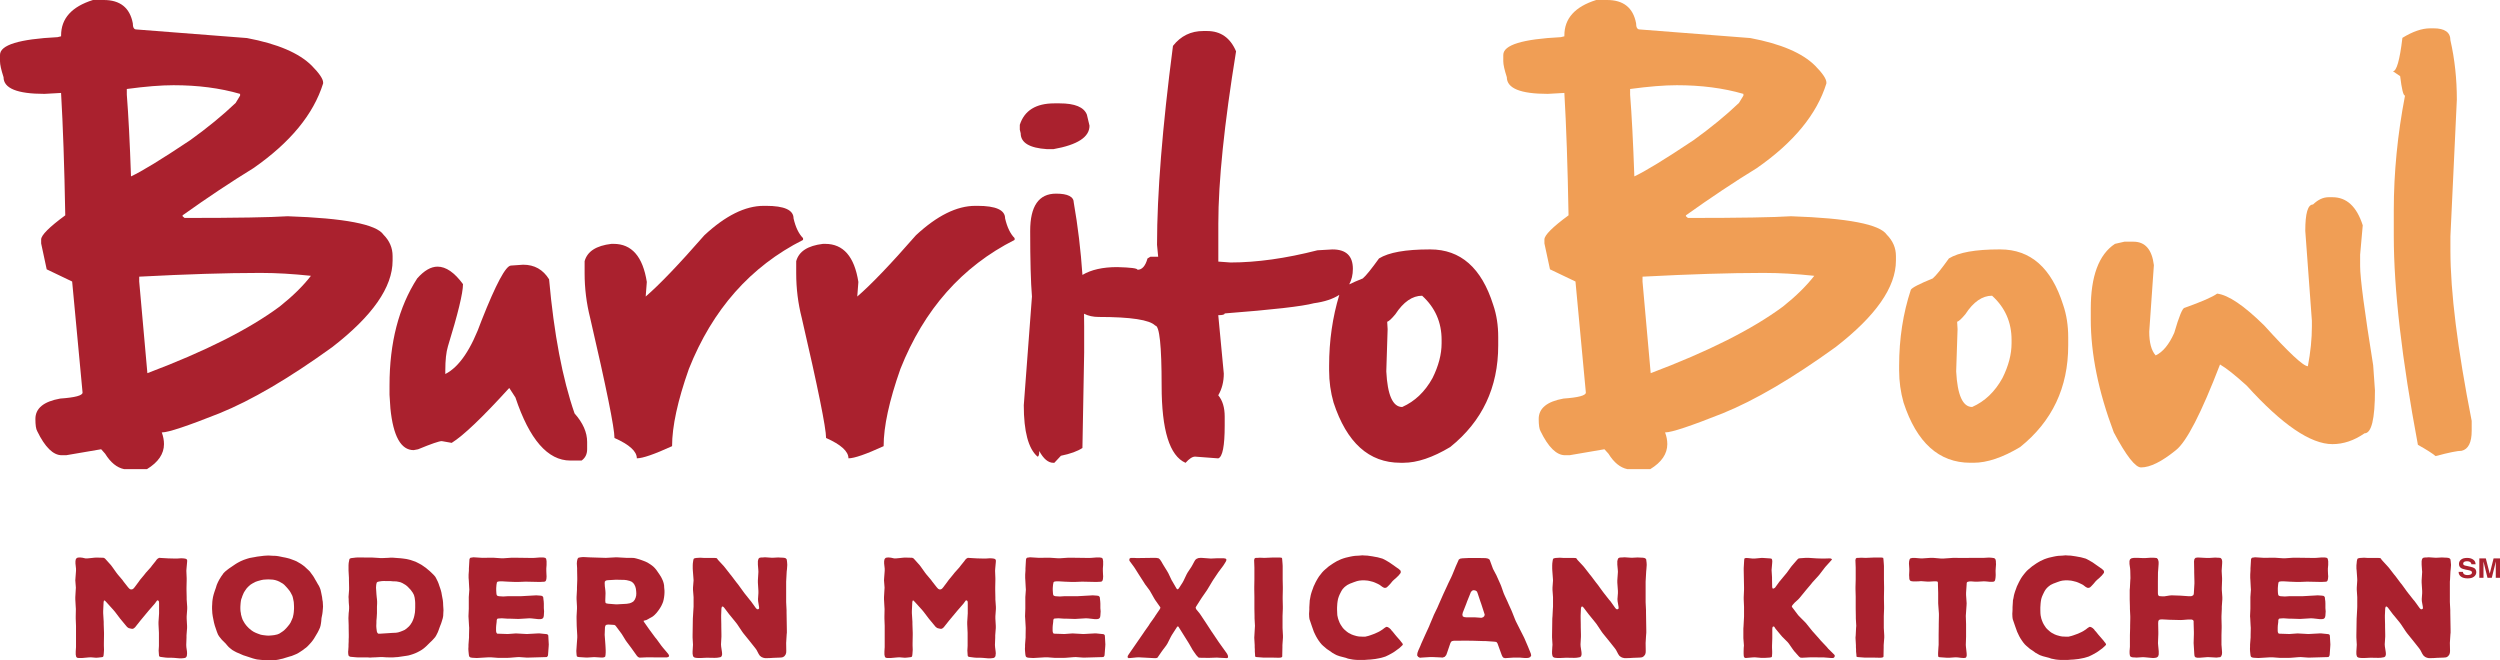
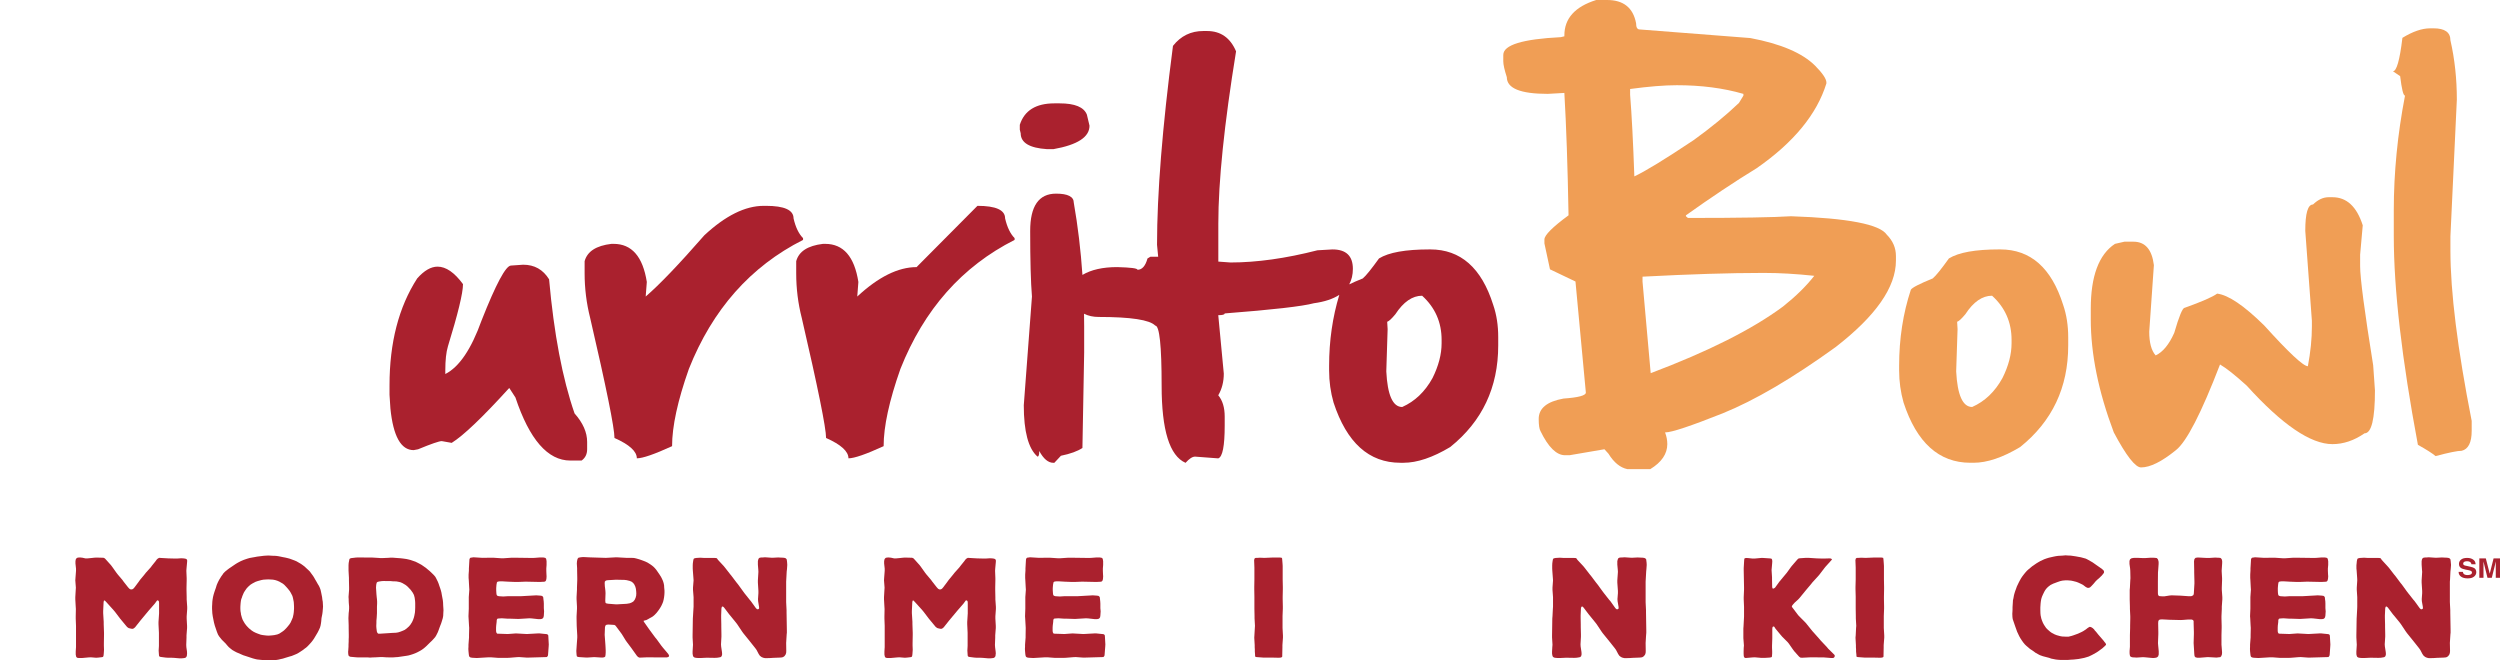
<svg xmlns="http://www.w3.org/2000/svg" version="1.1" id="Layer_1" width="213.93" height="56.498" viewBox="0 0 213.93 56.498" overflow="visible" enable-background="new 0 0 213.93 56.498" xml:space="preserve">
-   <path fill="#AA212E" d="M8.879,0c1.403,0,2.231,0.664,2.485,1.988c0,0.357,0.098,0.532,0.301,0.532l9.468,0.736  c2.614,0.494,4.466,1.282,5.551,2.37c0.643,0.654,0.967,1.132,0.967,1.438v0.073c-0.823,2.642-2.811,5.057-5.968,7.254  c-1.892,1.162-3.912,2.505-6.06,4.034v0.08l0.169,0.146h0.116c4.344,0,7.245-0.052,8.709-0.146c4.876,0.162,7.607,0.69,8.202,1.583  c0.516,0.521,0.776,1.127,0.776,1.819v0.396c0,2.274-1.724,4.742-5.17,7.405c-3.699,2.67-6.918,4.555-9.659,5.664  C16.026,36.461,14.4,37,13.881,37h-0.038c0.126,0.343,0.19,0.676,0.19,1.003c0,0.834-0.488,1.551-1.459,2.143h-1.949  c-0.622-0.127-1.162-0.568-1.63-1.324l-0.338-0.379l-2.995,0.512H5.283c-0.731,0-1.434-0.688-2.102-2.066  c-0.102-0.174-0.152-0.522-0.152-1.039c0-0.91,0.707-1.49,2.121-1.744c1.276-0.09,1.915-0.261,1.915-0.513L6.174,24.09l-2.178-1.043  l-0.474-2.214v-0.346c0-0.356,0.688-1.053,2.063-2.061c-0.074-4.19-0.197-7.684-0.359-10.473l-1.421,0.08  c-2.333,0-3.501-0.473-3.501-1.429C0.101,5.978,0,5.526,0,5.246V4.699C0,3.848,1.641,3.345,4.925,3.18l0.303-0.074V3.033  c0-1.457,0.911-2.462,2.726-3.033H8.879z M10.852,8.107c0.137,1.741,0.259,4.069,0.358,6.987c0.91-0.419,2.603-1.452,5.074-3.104  c1.479-1.064,2.771-2.122,3.883-3.183l0.378-0.625V8.034c-1.729-0.502-3.627-0.742-5.699-0.742c-1.063,0-2.396,0.107-3.995,0.323  L10.852,8.107L10.852,8.107z M11.912,24.09l0.7,7.843c4.913-1.852,8.687-3.748,11.325-5.705c1.111-0.883,2.002-1.758,2.67-2.626  c-1.576-0.167-2.976-0.246-4.186-0.246h-0.359c-2.64,0-6.022,0.104-10.15,0.319V24.09z" />
  <path fill="#AA212E" d="M44.769,22.652c0.963,0,1.7,0.413,2.218,1.248c0.415,4.657,1.142,8.485,2.178,11.475  c0.72,0.812,1.078,1.622,1.078,2.442v0.627c0,0.414-0.156,0.738-0.474,0.966h-0.966c-1.93,0-3.497-1.802-4.697-5.399l-0.529-0.813  c-2.284,2.516-3.924,4.078-4.923,4.699l-0.853-0.151c-0.215,0-0.89,0.231-2.025,0.7l-0.377,0.072c-1.087,0-1.75-1.183-1.99-3.563  l-0.077-1.174V32.97c0-3.648,0.789-6.698,2.368-9.145c0.594-0.671,1.173-1.008,1.743-1.008c0.719,0,1.447,0.501,2.177,1.498  c0,0.76-0.431,2.531-1.29,5.323c-0.149,0.492-0.224,1.18-0.224,2.062v0.306c1.185-0.596,2.219-2.117,3.104-4.585  c1.236-3.13,2.076-4.696,2.518-4.696L44.769,22.652z" />
  <path fill="#AA212E" d="M65.539,17.614c1.577,0,2.367,0.354,2.367,1.075c0.175,0.762,0.447,1.321,0.813,1.688v0.152  c-4.494,2.272-7.75,5.949-9.771,11.041c-0.959,2.714-1.437,4.916-1.437,6.609c-1.506,0.688-2.509,1.04-3.016,1.04  c0-0.597-0.636-1.174-1.913-1.741c0-0.857-0.691-4.285-2.083-10.282c-0.313-1.239-0.472-2.508-0.472-3.811V22.35  c0.228-0.835,0.991-1.328,2.293-1.482h0.188c1.551,0,2.5,1.085,2.842,3.26l-0.097,1.247c1.174-1.009,2.848-2.756,5.02-5.242  c1.805-1.677,3.496-2.518,5.075-2.518L65.539,17.614L65.539,17.614z" />
-   <path fill="#AA212E" d="M83.641,17.614c1.578,0,2.368,0.354,2.368,1.075c0.177,0.762,0.449,1.321,0.813,1.688v0.152  c-4.494,2.272-7.751,5.949-9.772,11.041c-0.957,2.714-1.436,4.916-1.436,6.609c-1.504,0.688-2.506,1.04-3.01,1.04  c0-0.597-0.641-1.174-1.915-1.741c0-0.857-0.694-4.285-2.083-10.282c-0.316-1.239-0.473-2.508-0.473-3.811V22.35  c0.226-0.835,0.99-1.328,2.292-1.482h0.188c1.552,0,2.5,1.085,2.84,3.26l-0.095,1.247c1.173-1.009,2.849-2.756,5.019-5.242  c1.806-1.677,3.497-2.518,5.074-2.518L83.641,17.614L83.641,17.614z" />
+   <path fill="#AA212E" d="M83.641,17.614c1.578,0,2.368,0.354,2.368,1.075c0.177,0.762,0.449,1.321,0.813,1.688v0.152  c-4.494,2.272-7.751,5.949-9.772,11.041c-0.957,2.714-1.436,4.916-1.436,6.609c-1.504,0.688-2.506,1.04-3.01,1.04  c0-0.597-0.641-1.174-1.915-1.741c0-0.857-0.694-4.285-2.083-10.282c-0.316-1.239-0.473-2.508-0.473-3.811V22.35  c0.226-0.835,0.99-1.328,2.292-1.482h0.188c1.552,0,2.5,1.085,2.84,3.26l-0.095,1.247c1.806-1.677,3.497-2.518,5.074-2.518L83.641,17.614L83.641,17.614z" />
  <path fill="#AA212E" d="M89.597,12.763h0.548c2.057-0.366,3.087-1.031,3.087-2.005L93.007,9.81c-0.255-0.645-1.03-0.965-2.331-0.965  h-0.454c-1.577,0-2.563,0.613-2.956,1.836v0.415l0.076,0.309C87.343,12.211,88.093,12.667,89.597,12.763" />
  <path fill="#AA212E" d="M127.774,26.081c-0.997-3.16-2.789-4.738-5.377-4.738h-0.077c-2.047,0-3.485,0.257-4.316,0.773  c-0.646,0.897-1.105,1.471-1.386,1.71c-0.479,0.195-0.863,0.358-1.163,0.508c0.207-0.381,0.313-0.82,0.313-1.327  c0-1.112-0.583-1.664-1.743-1.664l-1.288,0.074c-2.714,0.696-5.195,1.044-7.441,1.044l-1.042-0.076v-3.258  c0-3.598,0.506-8.506,1.518-14.733c-0.494-1.163-1.32-1.74-2.483-1.74h-0.322c-1.059,0-1.925,0.421-2.594,1.271  c-0.907,6.953-1.364,12.631-1.364,17.023l0.098,1.023H98.44l-0.246,0.146c-0.178,0.645-0.463,0.968-0.854,0.968  c0-0.127-0.583-0.198-1.741-0.229c-1.248,0-2.232,0.229-2.972,0.669c-0.145-2.117-0.39-4.177-0.741-6.177  c0-0.516-0.505-0.778-1.516-0.778c-1.477,0-2.215,1.062-2.215,3.187c0,2.521,0.05,4.398,0.151,5.618l-0.699,9.301  c0,2.248,0.389,3.712,1.173,4.396c0.103,0,0.151-0.157,0.151-0.479c0.364,0.675,0.77,1.011,1.213,1.011h0.076l0.565-0.604  c0.812-0.165,1.422-0.39,1.84-0.665l0.149-8.184v-2.21c0-0.375-0.004-0.732-0.012-1.095c0.363,0.184,0.778,0.276,1.243,0.276  c2.767,0,4.381,0.249,4.85,0.74c0.365,0,0.548,1.718,0.548,5.149c0,3.801,0.683,5.997,2.046,6.594  c0.316-0.354,0.587-0.531,0.814-0.531l1.986,0.15c0.368-0.127,0.551-1.063,0.551-2.802v-0.776c0-0.771-0.183-1.377-0.551-1.82  c0.315-0.543,0.474-1.16,0.474-1.854l-0.474-5.001c0.368,0,0.551-0.051,0.551-0.15c4.1-0.316,6.646-0.608,7.631-0.872  c0.914-0.124,1.636-0.368,2.176-0.717c-0.575,1.896-0.872,3.917-0.872,6.074V31.7c0,0.949,0.127,1.863,0.38,2.746  c1.126,3.436,3.029,5.154,5.719,5.154h0.267c1.161,0,2.493-0.445,3.996-1.345c2.741-2.202,4.108-5.096,4.108-8.692v-0.699  C128.208,27.851,128.065,26.923,127.774,26.081 M123.361,29.372c0,0.947-0.26,1.938-0.777,2.979  c-0.644,1.17-1.509,1.994-2.594,2.477c-0.806,0-1.262-1.016-1.362-3.049l0.114-3.616l-0.037-0.627  c0.148-0.046,0.381-0.263,0.697-0.643c0.694-1.063,1.461-1.587,2.292-1.587c1.111,1.008,1.667,2.268,1.667,3.785V29.372z" />
  <path fill="#F09E55" d="M137.524,0c1.4,0,2.227,0.664,2.479,1.988c0,0.357,0.105,0.532,0.306,0.532l9.47,0.736  c2.614,0.494,4.461,1.282,5.548,2.37c0.646,0.654,0.962,1.132,0.962,1.438v0.073c-0.817,2.642-2.806,5.057-5.963,7.254  c-1.899,1.162-3.913,2.505-6.059,4.034v0.08l0.17,0.146h0.115c4.338,0,7.246-0.052,8.707-0.146c4.878,0.162,7.607,0.69,8.201,1.583  c0.516,0.521,0.779,1.127,0.779,1.819v0.396c0,2.274-1.727,4.742-5.171,7.405c-3.699,2.67-6.916,4.555-9.659,5.664  C144.67,36.461,143.042,37,142.522,37h-0.039c0.13,0.343,0.192,0.676,0.192,1.003c0,0.834-0.487,1.551-1.458,2.143h-1.954  c-0.617-0.127-1.16-0.568-1.624-1.324l-0.344-0.379l-2.989,0.512h-0.382c-0.729,0-1.433-0.688-2.101-2.066  c-0.102-0.174-0.153-0.522-0.153-1.039c0-0.91,0.707-1.49,2.122-1.744c1.276-0.09,1.913-0.261,1.913-0.513l-0.888-9.504  l-2.181-1.043l-0.476-2.214v-0.346c0-0.356,0.689-1.053,2.064-2.061c-0.075-4.19-0.195-7.684-0.358-10.473l-1.421,0.08  c-2.337,0-3.503-0.473-3.503-1.429c-0.203-0.628-0.303-1.079-0.303-1.359V4.699c0-0.851,1.64-1.354,4.923-1.519l0.304-0.074V3.033  c0-1.457,0.909-2.462,2.724-3.033H137.524z M139.492,8.107c0.14,1.741,0.259,4.069,0.362,6.987c0.904-0.419,2.602-1.452,5.075-3.104  c1.473-1.064,2.769-2.122,3.877-3.183l0.381-0.625V8.034c-1.727-0.502-3.627-0.742-5.698-0.742c-1.061,0-2.394,0.107-3.997,0.323  V8.107z M140.553,24.09l0.7,7.843c4.912-1.852,8.686-3.748,11.326-5.705c1.109-0.883,1.997-1.758,2.672-2.626  c-1.577-0.167-2.978-0.246-4.19-0.246h-0.356c-2.642,0-6.022,0.104-10.15,0.319L140.553,24.09L140.553,24.09z" />
  <path fill="#F09E55" d="M171.169,21.343c2.589,0,4.378,1.578,5.376,4.738c0.29,0.842,0.436,1.77,0.436,2.783v0.699  c0,3.598-1.369,6.49-4.112,8.692c-1.496,0.897-2.827,1.345-3.99,1.345h-0.268c-2.688,0-4.596-1.72-5.72-5.154  c-0.249-0.883-0.378-1.797-0.378-2.746v-0.398c0-2.322,0.336-4.491,1.003-6.509c0.102-0.177,0.728-0.5,1.874-0.967  c0.281-0.239,0.739-0.813,1.382-1.71c0.835-0.517,2.271-0.773,4.319-0.773H171.169z M167.513,28.161l-0.119,3.617  c0.104,2.031,0.562,3.048,1.367,3.048c1.09-0.481,1.951-1.308,2.595-2.478c0.518-1.039,0.778-2.029,0.778-2.978V29.09  c0-1.518-0.557-2.777-1.668-3.785c-0.835,0-1.598,0.523-2.289,1.587c-0.321,0.38-0.55,0.597-0.701,0.643L167.513,28.161z" />
  <path fill="#F09E55" d="M199.594,16.876c1.213,0,2.074,0.797,2.591,2.404l-0.224,2.518v0.984c0,0.998,0.369,3.824,1.117,8.482  l0.151,2.146c0,2.44-0.292,3.67-0.891,3.67c-0.887,0.614-1.803,0.925-2.746,0.925c-1.868,0-4.314-1.667-7.328-4.998  c-0.987-0.895-1.748-1.503-2.292-1.818c-1.605,4.172-2.862,6.614-3.773,7.33c-1.211,0.983-2.205,1.479-2.985,1.479  c-0.49,0-1.271-0.998-2.331-2.994c-1.313-3.482-1.972-6.714-1.972-9.694v-0.888c0-2.792,0.689-4.639,2.067-5.554l0.813-0.186h0.775  c1,0,1.58,0.669,1.746,2.006l-0.398,5.7c0,0.934,0.182,1.609,0.548,2.026c0.618-0.287,1.15-0.932,1.593-1.933  c0.413-1.423,0.711-2.14,0.886-2.14c1.455-0.52,2.383-0.922,2.784-1.216c0.966,0.121,2.304,1.027,4.034,2.732  c2.101,2.323,3.342,3.482,3.73,3.482c0.228-1.209,0.344-2.349,0.344-3.404V27.46l-0.566-7.704c0-1.508,0.219-2.257,0.662-2.257  c0.431-0.417,0.869-0.623,1.343-0.623H199.594z" />
  <path fill="#F09E55" d="M208.249,2.424c0.958,0,1.438,0.341,1.438,1.024c0.373,1.631,0.55,3.323,0.55,5.076l-0.55,11.703v1.208  c0,3.551,0.605,8.409,1.82,14.582v0.855c0,0.993-0.288,1.566-0.855,1.702c-0.351,0-1.101,0.151-2.232,0.454  c-0.289-0.242-0.794-0.562-1.516-0.965c-1.375-7.346-2.063-13.295-2.063-17.837V18.01c0-3.232,0.32-6.506,0.961-9.828  c-0.15,0-0.281-0.559-0.416-1.666l-0.618-0.417c0.313,0,0.585-0.951,0.812-2.86c0.887-0.544,1.673-0.814,2.367-0.814L208.249,2.424  L208.249,2.424z" />
  <polygon fill="#AA212E" points="15.937,55.187 15.947,55.377 15.999,55.741 16.008,55.918 15.999,56.011 15.985,56.144   15.926,56.235 15.855,56.294 15.727,56.317 15.547,56.335 15.359,56.335 14.887,56.294 14.687,56.285 14.391,56.285 14.179,56.271   13.742,56.214 13.658,56.188 13.612,56.131 13.6,56.011 13.588,55.849 13.576,55.67 13.6,55.269 13.6,54.155 13.563,53.413   13.563,53.224 13.612,52.493 13.612,51.571 13.588,51.431 13.517,51.38 13.445,51.38 13.364,51.489 13.247,51.651 12.748,52.222   12.031,53.084 11.559,53.679 11.45,53.769 11.368,53.806 11.271,53.806 11.144,53.781 11.002,53.743 10.873,53.651 10.283,52.94   9.847,52.364 9.727,52.222 9.114,51.54 8.959,51.38 8.889,51.406 8.864,51.54 8.829,52.282 8.829,52.47 8.874,53.217 8.874,53.399   8.9,54.146 8.9,54.334 8.889,55.065 8.889,55.246 8.9,55.603 8.889,55.791 8.874,55.983 8.853,56.144 8.805,56.214 8.724,56.235   8.415,56.271 8.229,56.285 7.769,56.247 7.578,56.257 7.012,56.308 6.74,56.308 6.598,56.285 6.526,56.214 6.504,56.131   6.48,56.011 6.48,55.741 6.504,55.377 6.504,53.558 6.48,52.931 6.48,52.741 6.492,52.114 6.48,51.931 6.444,51.288 6.444,51.103   6.48,50.476 6.492,50.288 6.444,49.66 6.457,49.476 6.504,48.844 6.504,48.658 6.457,48.218 6.457,48.028 6.48,47.881 6.526,47.796   6.598,47.735 6.693,47.712 6.848,47.703 7.047,47.724 7.307,47.782 7.497,47.782 7.862,47.746 8.062,47.724 8.239,47.712   8.689,47.724 8.841,47.724 8.971,47.782 9.089,47.91 9.503,48.371 9.621,48.53 9.964,49.013 10.081,49.165 10.472,49.623   10.589,49.788 10.955,50.252 11.074,50.38 11.179,50.438 11.299,50.438 11.405,50.38 11.509,50.265 11.865,49.788 11.981,49.623   12.361,49.165 12.479,49.013 12.893,48.554 13.011,48.396 13.316,48.017 13.409,47.886 13.506,47.796 13.624,47.735 13.778,47.746   14.402,47.782 14.958,47.796 15.147,47.796 15.501,47.772 15.701,47.782 15.844,47.802 15.926,47.829 15.999,47.886 16.019,47.981   16.008,48.125 15.96,48.658 15.947,48.844 15.974,49.476 15.974,49.66 15.96,50.288 15.96,50.476 15.974,51.103 15.974,51.288   16.019,51.931 16.019,52.114 15.974,52.741 15.974,52.931 16.008,53.558 16.008,53.743 15.96,54.37 15.96,54.56 " />
  <path fill="#AA212E" d="M27.642,51.901l-0.013,0.19l-0.024,0.271l-0.023,0.177l-0.07,0.354l-0.023,0.271l-0.024,0.18l-0.034,0.19  l-0.05,0.174l-0.113,0.245l-0.086,0.169l-0.316,0.531l-0.106,0.15l-0.119,0.152l-0.118,0.133l-0.188,0.201L26.2,55.413l-0.154,0.111  l-0.141,0.11l-0.212,0.14l-0.152,0.098l-0.176,0.093l-0.167,0.07l-0.236,0.096l-0.175,0.048l-0.378,0.115l-0.202,0.064l-0.19,0.041  l-0.2,0.049l-0.202,0.031l-0.2,0.019h-0.638l-0.402-0.026l-0.387-0.043l-0.165-0.039l-0.179-0.048l-0.64-0.211l-0.188-0.06  l-0.201-0.088l-0.376-0.162l-0.177-0.094l-0.178-0.103l-0.152-0.119l-0.155-0.13l-0.143-0.158l-0.127-0.152l-0.319-0.316  l-0.117-0.143l-0.119-0.149L18.655,54.3l-0.094-0.234l-0.179-0.529l-0.068-0.252l-0.036-0.176l-0.037-0.188l-0.035-0.179  l-0.037-0.261l-0.01-0.18l-0.012-0.197v-0.203l0.012-0.197l0.01-0.214l0.025-0.201l0.034-0.199l0.049-0.202l0.059-0.197l0.061-0.182  l0.068-0.188l0.083-0.271l0.083-0.191l0.05-0.104l0.093-0.175l0.164-0.264l0.12-0.164l0.059-0.092l0.143-0.146l0.2-0.162  l0.154-0.117l0.155-0.104l0.353-0.241l0.152-0.096l0.167-0.092l0.166-0.086l0.246-0.105l0.164-0.057l0.179-0.059l0.178-0.05  l0.449-0.08l0.175-0.034l0.589-0.074l0.379-0.022l0.354,0.022l0.283,0.008l0.202,0.027l0.2,0.039l0.202,0.043l0.202,0.037  l0.188,0.044l0.176,0.046l0.178,0.064l0.247,0.092l0.167,0.07l0.389,0.226l0.152,0.108l0.156,0.117l0.197,0.186l0.132,0.12  l0.129,0.129l0.105,0.146l0.166,0.226l0.095,0.153l0.082,0.148l0.095,0.158l0.131,0.234l0.094,0.151l0.082,0.175l0.061,0.168  l0.059,0.271l0.071,0.355l0.022,0.196l0.036,0.203L27.642,51.901z M24.76,53.437l0.105-0.162l0.118-0.262l0.073-0.178l0.059-0.27  l0.024-0.176l0.021-0.285v-0.203l-0.01-0.198l-0.012-0.188l-0.071-0.355l-0.046-0.165l-0.133-0.259l-0.093-0.156l-0.167-0.21  l-0.117-0.132l-0.177-0.188l-0.129-0.106l-0.306-0.176l-0.167-0.072l-0.188-0.059l-0.189-0.035l-0.378-0.022L22.8,49.587  l-0.26,0.016l-0.178,0.035l-0.307,0.084l-0.188,0.066l-0.271,0.143l-0.166,0.105l-0.189,0.169l-0.132,0.14l-0.126,0.18l-0.096,0.148  l-0.037,0.073l-0.107,0.248l-0.057,0.179l-0.037,0.08l-0.035,0.166l-0.021,0.168l-0.013,0.164l-0.011,0.18v0.174l0.011,0.188  l0.034,0.188l0.011,0.106l0.049,0.175l0.023,0.086l0.059,0.164l0.048,0.096l0.095,0.164l0.059,0.096l0.128,0.167l0.073,0.081  l0.141,0.145l0.236,0.193l0.167,0.109l0.189,0.092l0.177,0.07l0.246,0.088l0.177,0.033l0.297,0.036l0.201,0.011l0.293-0.023  l0.19-0.023l0.259-0.057l0.167-0.068l0.258-0.168l0.141-0.104l0.19-0.188l0.117-0.134L24.76,53.437z" />
  <path fill="#AA212E" d="M37.95,52.222l-0.012,0.2l-0.013,0.283l-0.034,0.188l-0.082,0.271l-0.061,0.19l-0.072,0.18l-0.07,0.185  l-0.072,0.203l-0.069,0.179l-0.129,0.258l-0.094,0.156l-0.167,0.189l-0.116,0.124l-0.203,0.192L36.5,55.276l-0.153,0.137  l-0.226,0.174l-0.154,0.096l-0.238,0.127l-0.15,0.07l-0.259,0.1l-0.178,0.057l-0.191,0.052l-0.188,0.032l-0.722,0.105l-0.176,0.01  l-0.259,0.021h-0.19l-0.376-0.01l-0.308-0.021h-0.19l-0.378,0.021l-0.295,0.01l-0.2,0.014l-0.178-0.014h-0.827l-0.178-0.01  l-0.507-0.046l-0.097-0.046l-0.058-0.063l-0.023-0.129l-0.011-0.189l0.011-0.094l0.023-0.353v-0.163l0.013-0.273v-0.18l0.009-0.189  v-0.188l-0.009-0.625v-0.188l-0.021-0.627l0.009-0.176l0.013-0.261l0.022-0.175l0.013-0.203v-0.188l-0.026-0.305l-0.009-0.207  v-0.102l-0.013-0.198l0.048-0.628v-0.188l-0.013-0.627v-0.187l-0.035-0.626v-0.463l0.013-0.189l0.035-0.181l0.023-0.126l0.046-0.07  l0.13-0.04l0.201-0.021l0.179-0.023l0.189-0.009l1.038,0.009h0.188l0.565,0.034l0.095,0.01h0.214l0.496-0.021l0.176-0.014h0.19  l0.293,0.023l0.379,0.027l0.188,0.021l0.31,0.043l0.188,0.042l0.179,0.045l0.423,0.147l0.178,0.089l0.176,0.092l0.167,0.093  l0.39,0.276l0.152,0.129l0.143,0.117l0.258,0.247l0.119,0.121l0.107,0.127l0.082,0.152l0.129,0.26l0.071,0.175l0.063,0.192  l0.067,0.188l0.061,0.19l0.048,0.187l0.045,0.26l0.036,0.189l0.037,0.2l0.021,0.19l0.012,0.282l0.013,0.189L37.95,52.222z   M35.259,53.237l0.082-0.18l0.071-0.197l0.046-0.18l0.048-0.26l0.013-0.163l0.011-0.272v-0.381l-0.011-0.187l-0.035-0.269  l-0.046-0.182l-0.024-0.07l-0.093-0.176l-0.178-0.248l-0.06-0.061l-0.119-0.127l-0.13-0.13l-0.142-0.108l-0.259-0.152l-0.168-0.072  l-0.164-0.036l-0.189-0.035l-0.293-0.008l-0.203-0.019h-0.294l-0.261-0.006l-0.175,0.006l-0.264,0.039L32.296,49.8l-0.06,0.059  L32.201,50l-0.013,0.108l-0.012,0.18l0.024,0.355l0.011,0.184l0.024,0.262l0.022,0.189l0.013,0.19v0.183l-0.013,0.262v0.568  l-0.012,0.199l-0.011,0.188l-0.024,0.264v0.167l-0.011,0.271l0.011,0.175l0.035,0.284l0.049,0.128l0.069,0.065l0.142,0.006  l1.1-0.071l0.27-0.011l0.19-0.03l0.198-0.062l0.19-0.074l0.176-0.078l0.154-0.11l0.21-0.187l0.12-0.141L35.259,53.237z" />
  <polygon fill="#AA212E" points="46.96,55.147 46.95,55.335 46.902,55.979 46.89,56.094 46.842,56.179 46.784,56.226 45.236,56.271   45.046,56.271 44.422,56.226 44.234,56.235 43.619,56.285 43.431,56.294 42.615,56.294 42,56.247 41.812,56.247 40.796,56.308   40.396,56.285 40.254,56.257 40.171,56.201 40.135,56.119 40.115,55.983 40.088,55.717 40.077,55.524 40.088,55.351 40.088,55.173   40.135,54.55 40.135,54.358 40.149,53.733 40.135,53.545 40.099,52.92 40.088,52.731 40.115,52.093 40.115,51.089 40.161,50.458   40.149,50.274 40.115,49.646 40.099,49.458 40.099,49.173 40.125,48.825 40.125,48.646 40.161,48.028 40.171,47.866 40.208,47.772   40.267,47.724 40.36,47.712 40.515,47.688 41.281,47.735 42,47.724 42.191,47.724 42.899,47.772 43.088,47.772 43.796,47.724   43.985,47.724 45.589,47.746 45.791,47.735 46.194,47.703 46.489,47.703 46.653,47.735 46.725,47.796 46.749,47.881 46.771,48.028   46.771,48.347 46.749,48.646 46.749,48.844 46.761,49.14 46.771,49.315 46.761,49.495 46.734,49.638 46.689,49.722 46.631,49.767   46.489,49.788 46.395,49.788 46.205,49.8 45.096,49.776 44.907,49.776 44.303,49.8 44.116,49.8 43.501,49.776 42.969,49.745   42.794,49.745 42.698,49.753 42.581,49.776 42.521,49.837 42.509,49.911 42.485,50.036 42.462,50.319 42.462,50.508 42.473,50.71   42.485,50.839 42.509,50.922 42.556,50.979 42.688,51.019 43.065,51.043 43.442,51.019 44.561,51.019 45.887,50.944 46.251,50.97   46.382,50.994 46.454,51.054 46.489,51.124 46.499,51.253 46.525,51.452 46.537,51.651 46.537,52.042 46.558,52.317 46.537,52.673   46.512,52.812 46.464,52.894 46.382,52.954 46.264,52.978 46.028,52.978 45.497,52.92 45.308,52.908 44.364,52.965 43.609,52.94   43.419,52.94 42.945,52.908 42.747,52.92 42.603,52.931 42.545,52.965 42.509,53.05 42.498,53.224 42.462,53.521 42.449,53.709   42.449,53.972 42.462,54.087 42.498,54.169 42.545,54.222 42.675,54.228 43.324,54.25 43.513,54.25 44.152,54.203 44.989,54.25   45.18,54.25 46.016,54.203 46.194,54.203 46.37,54.222 46.795,54.265 46.866,54.3 46.916,54.37 46.925,54.503 " />
  <path fill="#AA212E" d="M57.212,56.214l-0.153,0.043H56.23l-0.647-0.01h-0.189l-0.53,0.023h-0.154l-0.105-0.047l-0.098-0.094  l-0.377-0.529l-0.104-0.146l-0.38-0.506l-0.104-0.146l-0.333-0.541l-0.104-0.142l-0.377-0.507l-0.083-0.098l-0.072-0.035  l-0.142-0.013l-0.377-0.022L51.9,53.462l-0.095,0.071l-0.037,0.147l-0.025,0.65l0.014,0.189l0.049,0.662l0.011,0.19l0.013,0.28v0.19  l-0.013,0.188l-0.022,0.144l-0.061,0.057l-0.129,0.035h-0.189l-0.568-0.035l-0.542,0.035h-0.188l-0.543-0.035l-0.142-0.021  l-0.073-0.05l-0.021-0.113l-0.013-0.171l-0.01-0.171l0.022-0.309l0.012-0.19l0.047-0.642V54.38l-0.037-0.641l-0.01-0.186  l-0.012-0.628v-0.188l0.035-0.637v-0.191l-0.035-0.635v-0.189l0.035-0.637V50.26l0.024-0.627v-0.187l-0.012-0.643v-0.186  l-0.025-0.395l0.013-0.174l0.013-0.074l0.036-0.151l0.069-0.093l0.141-0.033l0.096-0.014l0.179-0.016l0.529,0.027l1.406,0.044  l0.804-0.044h0.188l0.78,0.044h0.448l0.199,0.01l0.179,0.04l0.247,0.07l0.177,0.06l0.178,0.065l0.189,0.074l0.176,0.084l0.155,0.096  l0.222,0.15l0.132,0.108l0.117,0.118l0.118,0.138l0.164,0.236l0.106,0.153l0.143,0.224l0.082,0.163l0.084,0.185l0.059,0.188  l0.037,0.187l0.01,0.191l0.025,0.257v0.191l-0.012,0.186l-0.023,0.202l-0.037,0.2l-0.048,0.19l-0.071,0.175l-0.083,0.176  l-0.104,0.177l-0.106,0.159l-0.106,0.141L56.16,52.47l-0.189,0.191l-0.13,0.104l-0.234,0.129l-0.142,0.084l-0.153,0.08l-0.154,0.039  l-0.095,0.035l0.048,0.092l0.424,0.604l0.107,0.146l0.425,0.577l0.118,0.14l0.427,0.588l0.117,0.144l0.364,0.429l0.106,0.131  l0.058,0.129L57.212,56.214z M53.634,51.668l0.26-0.046l0.149-0.059l0.146-0.084l0.119-0.146l0.081-0.176l0.049-0.189l0.012-0.188  l-0.012-0.201l-0.024-0.199l-0.046-0.175l-0.084-0.183l-0.104-0.139l-0.135-0.107l-0.163-0.068l-0.257-0.063l-0.189-0.022  l-0.592-0.013h-0.188l-0.604,0.035l-0.14,0.015l-0.083,0.034l-0.072,0.072l-0.014,0.129l0.014,0.271l0.025,0.189l0.023,0.203  l0.011,0.199l-0.022,0.646l0.012,0.134l0.023,0.065l0.083,0.037l0.14,0.024l0.613,0.048h0.19L53.634,51.668z" />
  <polygon fill="#AA212E" points="67.283,49.587 67.273,49.776 67.273,51.522 67.307,52.212 67.307,52.403 67.333,53.954   67.333,54.155 67.32,54.25 67.307,54.457 67.273,55.021 67.283,55.709 67.273,55.872 67.225,56.011 67.131,56.144 67.012,56.226   66.907,56.257 66.74,56.271 66.138,56.294 65.95,56.308 65.656,56.317 65.465,56.317 65.313,56.285 65.171,56.226 65.028,56.119   64.923,55.965 64.746,55.626 64.637,55.472 64.178,54.894 64.062,54.749 63.601,54.179 63.493,54.028 63.082,53.413 62.974,53.272   62.513,52.705 62.396,52.565 61.958,51.985 61.853,51.892 61.769,51.931 61.734,52.063 61.711,52.661 61.711,52.851 61.723,53.437   61.723,53.627 61.734,54.29 61.734,54.479 61.698,55.142 61.711,55.329 61.781,55.798 61.794,55.983 61.759,56.144 61.675,56.226   61.592,56.247 61.452,56.271 61.357,56.285 61.156,56.294 60.613,56.285 60.424,56.285 59.94,56.308 59.75,56.308 59.573,56.294   59.446,56.271 59.351,56.214 59.301,56.131 59.279,56.011 59.266,55.927 59.266,55.75 59.289,55.362 59.301,55.173 59.266,54.55   59.266,54.358 59.289,52.92 59.301,52.731 59.338,52.104 59.351,51.913 59.351,51.103 59.301,50.476 59.301,50.288 59.351,49.66   59.338,49.476 59.289,48.832 59.279,48.646 59.279,48.371 59.289,48.194 59.314,48.017 59.338,47.886 59.374,47.802 59.446,47.772   59.573,47.746 59.926,47.724 60.283,47.746 61.168,47.746 61.308,47.756 61.367,47.802 61.44,47.91 61.935,48.442 62.051,48.586   62.491,49.149 62.607,49.293 63.046,49.872 63.164,50.017 63.589,50.603 63.692,50.746 64.144,51.313 64.261,51.452 64.686,52.042   64.781,52.13 64.875,52.138 64.957,52.079 64.957,51.952 64.875,51.452 64.864,51.267 64.898,50.76 64.898,50.565 64.854,49.849   64.854,49.66 64.898,48.937 64.889,48.752 64.854,48.315 64.854,48.017 64.889,47.866 64.937,47.772 65.017,47.724 65.159,47.703   65.263,47.703 65.465,47.688 65.996,47.724 66.184,47.724 66.589,47.703 66.764,47.712 67.035,47.724 67.166,47.746 67.249,47.782   67.32,47.866 67.344,48.028 67.355,48.138 67.368,48.339 67.344,48.701 67.32,48.896 " />
  <polygon fill="#AA212E" points="85.139,55.187 85.151,55.377 85.198,55.741 85.212,55.918 85.198,56.011 85.186,56.144   85.126,56.235 85.055,56.294 84.926,56.317 84.75,56.335 84.561,56.335 84.086,56.294 83.887,56.285 83.594,56.285 83.379,56.271   82.943,56.214 82.859,56.188 82.813,56.131 82.801,56.011 82.791,55.849 82.779,55.67 82.801,55.269 82.801,54.155 82.767,53.413   82.767,53.224 82.813,52.493 82.813,51.571 82.791,51.431 82.72,51.38 82.647,51.38 82.566,51.489 82.448,51.651 81.951,52.222   81.231,53.084 80.759,53.679 80.652,53.769 80.57,53.806 80.474,53.806 80.343,53.781 80.205,53.743 80.073,53.651 79.483,52.94   79.046,52.364 78.929,52.222 78.314,51.54 78.161,51.38 78.091,51.406 78.066,51.54 78.031,52.282 78.031,52.47 78.078,53.217   78.078,53.399 78.104,54.146 78.104,54.334 78.091,55.065 78.091,55.246 78.104,55.603 78.091,55.791 78.078,55.983 78.054,56.144   78.008,56.214 77.925,56.235 77.618,56.271 77.429,56.285 76.968,56.247 76.778,56.257 76.211,56.308 75.94,56.308 75.799,56.285   75.729,56.214 75.705,56.131 75.682,56.011 75.682,55.741 75.705,55.377 75.705,53.558 75.682,52.931 75.682,52.741 75.694,52.114   75.682,51.931 75.646,51.288 75.646,51.103 75.682,50.476 75.694,50.288 75.646,49.66 75.657,49.476 75.705,48.844 75.705,48.658   75.657,48.218 75.657,48.028 75.682,47.881 75.729,47.796 75.799,47.735 75.894,47.712 76.048,47.703 76.248,47.724 76.507,47.782   76.696,47.782 77.063,47.746 77.264,47.724 77.439,47.712 77.889,47.724 78.043,47.724 78.172,47.782 78.291,47.91 78.703,48.371   78.821,48.53 79.164,49.013 79.283,49.165 79.672,49.623 79.791,49.788 80.157,50.252 80.274,50.38 80.38,50.438 80.499,50.438   80.606,50.38 80.708,50.265 81.066,49.788 81.185,49.623 81.562,49.165 81.68,49.013 82.092,48.554 82.212,48.396 82.518,48.017   82.612,47.886 82.707,47.796 82.823,47.735 82.978,47.746 83.605,47.782 84.159,47.796 84.348,47.796 84.702,47.772 84.901,47.782   85.044,47.802 85.126,47.829 85.198,47.886 85.221,47.981 85.212,48.125 85.163,48.658 85.151,48.844 85.176,49.476 85.176,49.66   85.163,50.288 85.163,50.476 85.176,51.103 85.176,51.288 85.221,51.931 85.221,52.114 85.176,52.741 85.176,52.931 85.212,53.558   85.212,53.743 85.163,54.37 85.163,54.56 " />
  <polygon fill="#AA212E" points="94.588,55.147 94.577,55.335 94.527,55.979 94.516,56.094 94.47,56.179 94.41,56.226 92.863,56.271   92.672,56.271 92.049,56.226 91.859,56.235 91.246,56.285 91.057,56.294 90.243,56.294 89.628,56.247 89.439,56.247 88.423,56.308   88.022,56.285 87.881,56.257 87.798,56.201 87.763,56.119 87.739,55.983 87.715,55.717 87.705,55.524 87.715,55.351 87.715,55.173   87.763,54.55 87.763,54.358 87.773,53.733 87.763,53.545 87.727,52.92 87.715,52.731 87.739,52.093 87.739,51.089 87.786,50.458   87.773,50.274 87.739,49.646 87.727,49.458 87.727,49.173 87.751,48.825 87.751,48.646 87.786,48.028 87.798,47.866 87.834,47.772   87.889,47.724 87.986,47.712 88.14,47.688 88.906,47.735 89.628,47.724 89.817,47.724 90.525,47.772 90.714,47.772 91.422,47.724   91.613,47.724 93.218,47.746 93.417,47.735 93.819,47.703 94.115,47.703 94.28,47.735 94.352,47.796 94.375,47.881 94.398,48.028   94.398,48.347 94.375,48.646 94.375,48.844 94.387,49.14 94.398,49.315 94.387,49.495 94.363,49.638 94.315,49.722 94.255,49.767   94.115,49.788 94.02,49.788 93.831,49.8 92.721,49.776 92.533,49.776 91.931,49.8 91.741,49.8 91.128,49.776 90.597,49.745   90.418,49.745 90.326,49.753 90.206,49.776 90.148,49.837 90.135,49.911 90.111,50.036 90.087,50.319 90.087,50.508 90.1,50.71   90.111,50.839 90.135,50.922 90.183,50.979 90.313,51.019 90.691,51.043 91.068,51.019 92.189,51.019 93.511,50.944 93.878,50.97   94.009,50.994 94.079,51.054 94.115,51.124 94.127,51.253 94.149,51.452 94.161,51.651 94.161,52.042 94.185,52.317 94.161,52.673   94.139,52.812 94.091,52.894 94.009,52.954 93.89,52.978 93.656,52.978 93.125,52.92 92.933,52.908 91.99,52.965 91.233,52.94   91.047,52.94 90.572,52.908 90.373,52.92 90.23,52.931 90.171,52.965 90.135,53.05 90.124,53.224 90.087,53.521 90.075,53.709   90.075,53.972 90.087,54.087 90.124,54.169 90.171,54.222 90.3,54.228 90.95,54.25 91.141,54.25 91.776,54.203 92.615,54.25   92.803,54.25 93.643,54.203 93.819,54.203 93.997,54.222 94.421,54.265 94.492,54.3 94.541,54.37 94.552,54.503 " />
-   <polygon fill="#AA212E" points="105.084,56.271 104.993,56.317 104.813,56.308 104.329,56.285 104.138,56.271 103.492,56.294   103.301,56.294 102.653,56.285 102.546,56.257 102.477,56.179 102.369,56.063 102.157,55.763 102.051,55.608 101.804,55.173   101.707,55.008 100.835,53.616 100.742,53.616 100.28,54.334 100.185,54.503 99.902,55.065 99.795,55.235 99.513,55.608   99.394,55.774 99.041,56.285 98.923,56.317 98.743,56.317 97.433,56.247 97.245,56.257 96.737,56.308 96.572,56.317 96.488,56.247   96.504,56.131 96.594,55.983 97.824,54.203 97.929,54.044 98.307,53.511 98.4,53.356 98.78,52.825 98.875,52.673 99.24,52.138   99.297,52.022 99.288,51.963 99.228,51.878 98.861,51.358 98.767,51.206 98.461,50.666 98.367,50.508 97.988,50 97.894,49.849   97.468,49.188 97.127,48.646 97.033,48.505 96.654,47.992 96.63,47.886 96.654,47.866 96.654,47.802 96.749,47.746 97.103,47.746   97.292,47.756 98.803,47.735 98.992,47.746 99.159,47.782 99.264,47.881 99.406,48.093 99.441,48.162 99.537,48.326 99.879,48.881   99.974,49.045 100.255,49.638 100.352,49.8 100.68,50.369 100.774,50.438 100.869,50.356 101.19,49.858 101.281,49.694   101.532,49.165 101.624,48.997 101.943,48.517 102.041,48.347 102.203,48.044 102.286,47.91 102.394,47.819 102.546,47.756   102.748,47.735 102.934,47.746 103.42,47.782 103.61,47.796 104.152,47.772 104.717,47.772 104.885,47.802 104.957,47.901   104.896,48.056 104.79,48.229 104.683,48.396 104.256,48.968 103.846,49.578 103.75,49.728 103.373,50.356 103.279,50.508   102.853,51.124 102.759,51.267 102.369,51.878 102.311,51.999 102.358,52.13 102.665,52.505 102.771,52.661 103.279,53.427   103.68,54.044 103.774,54.179 104.188,54.795 104.293,54.95 104.849,55.728 104.957,55.88 105.014,55.965 105.084,56.131 " />
  <polygon fill="#AA212E" points="109.785,54.384 109.785,54.567 109.739,55.21 109.739,55.399 109.725,56.051 109.725,56.179   109.689,56.235 109.595,56.271 109.432,56.285 108.828,56.271 108.098,56.271 107.507,56.226 107.436,56.201 107.4,56.164   107.4,56.051 107.378,55.75 107.378,55.563 107.367,55.386 107.367,55.21 107.33,54.567 107.341,54.384 107.378,53.743   107.39,53.558 107.354,52.908 107.354,52.718 107.341,52.079 107.341,51.063 107.33,50.415 107.33,50.229 107.341,49.587   107.341,48.573 107.318,47.926 107.354,47.796 107.424,47.746 107.542,47.735 107.636,47.735 107.814,47.724 108.098,47.735   108.287,47.735 108.828,47.712 109.562,47.712 109.689,47.735 109.714,47.802 109.725,47.937 109.75,48.245 109.761,48.433   109.761,49.587 109.775,50.229 109.775,50.415 109.761,51.063 109.761,51.253 109.775,51.892 109.775,52.079 109.75,52.718   109.75,53.743 " />
-   <polygon fill="#AA212E" points="120.036,55.187 119.941,55.276 119.73,55.472 119.587,55.575 119.361,55.741 119.221,55.834   118.988,55.965 118.83,56.051 118.561,56.179 118.384,56.235 118.18,56.294 117.981,56.335 117.685,56.39 117.273,56.437   117.059,56.448 116.766,56.472 116.151,56.472 115.952,56.459 115.75,56.437 115.546,56.399 115.346,56.358 115.172,56.294   114.638,56.155 114.38,56.063 114.225,55.983 114.002,55.856 113.862,55.75 113.707,55.647 113.542,55.537 113.233,55.276   113.094,55.142 112.962,54.983 112.833,54.806 112.727,54.64 112.633,54.479 112.548,54.313 112.43,54.063 112.254,53.569   112.173,53.328 112.054,52.978 112.03,52.801 112.018,52.526 112.03,52.351 112.041,52.161 112.041,51.963 112.066,51.563   112.078,51.372 112.113,51.19 112.16,50.937 112.208,50.76 112.266,50.579 112.328,50.415 112.41,50.183 112.49,50.017   112.573,49.837 112.669,49.66 112.774,49.479 112.879,49.315 112.997,49.165 113.128,48.997 113.27,48.844 113.412,48.716   113.565,48.586 113.707,48.464 114.083,48.208 114.238,48.115 114.404,48.017 114.756,47.854 114.958,47.782 115.147,47.724   115.546,47.632 115.75,47.593 115.952,47.565 116.313,47.545 116.577,47.521 116.751,47.534 117.011,47.545 117.45,47.608   117.612,47.64 117.885,47.688 118.298,47.802 118.465,47.881 118.723,48.028 118.887,48.125 119.198,48.339 119.56,48.597   119.693,48.688 119.764,48.752 119.848,48.832 119.867,48.926 119.857,49.021 119.786,49.116 119.683,49.244 119.549,49.374   119.421,49.495 119.293,49.603 119.162,49.728 118.964,49.968 118.83,50.108 118.771,50.167 118.664,50.265 118.586,50.296   118.501,50.308 118.417,50.288 118.289,50.217 118.062,50.05 117.912,49.968 117.649,49.849 117.485,49.788 117.225,49.722   117.048,49.685 116.751,49.66 116.562,49.66 116.306,49.685 116.114,49.728 115.853,49.817 115.677,49.885 115.525,49.942   115.291,50.06 115.123,50.183 115.041,50.252 114.898,50.403 114.792,50.565 114.71,50.724 114.629,50.888 114.558,51.063   114.497,51.253 114.461,51.452 114.437,51.632 114.415,51.985 114.415,52.176 114.427,52.47 114.437,52.649 114.497,52.92   114.558,53.097 114.638,53.299 114.733,53.472 114.91,53.733 115.041,53.872 115.263,54.063 115.417,54.169 115.655,54.29   115.834,54.358 116.09,54.431 116.279,54.466 116.562,54.479 116.834,54.479 117.002,54.438 117.097,54.415 117.273,54.358   117.568,54.25 117.754,54.169 117.936,54.087 118.087,54.007 118.311,53.862 118.465,53.743 118.586,53.664 118.654,53.638   118.76,53.664 118.887,53.743 119.017,53.862 119.067,53.935 119.184,54.063 119.374,54.3 119.489,54.438 119.811,54.806   119.917,54.95 119.976,55.008 120.036,55.112 " />
-   <path fill="#AA212E" d="M130.993,55.927l0.034,0.167l-0.081,0.132l-0.129,0.061l-0.151,0.021H130.5l-0.271-0.021l-0.178-0.016  h-0.532l-0.734,0.049l-0.15-0.049l-0.07-0.092l-0.06-0.128l-0.362-0.995l-0.087-0.115l-0.104-0.023l-0.146-0.014l-0.706-0.047  h-0.188l-0.883-0.027l-0.71-0.008h-0.179l-0.178,0.008h-0.545l-0.149,0.027l-0.096,0.061l-0.069,0.141l-0.273,0.801l-0.072,0.193  l-0.126,0.15l-0.18,0.068l-0.19-0.014l-0.683-0.031h-0.192l-0.73,0.045l-0.149,0.016l-0.142-0.071l-0.096-0.127l0.013-0.159  l0.021-0.094l0.07-0.188l0.166-0.369l0.069-0.176l0.297-0.664l0.073-0.162l0.304-0.659l0.072-0.181l0.27-0.636l0.073-0.18  l0.317-0.658l0.071-0.167l0.427-0.969l0.329-0.708l0.084-0.188l0.257-0.529l0.085-0.189l0.225-0.546l0.07-0.176l0.215-0.483  l0.055-0.125l0.12-0.078l0.176-0.029l0.543-0.026h0.923l0.543,0.01l0.199,0.04l0.132,0.09l0.06,0.158l0.169,0.461l0.065,0.174  l0.296,0.561l0.072,0.162l0.26,0.58l0.068,0.164l0.211,0.602l0.072,0.168l0.261,0.566l0.07,0.162l0.263,0.578l0.07,0.168  l0.233,0.588l0.07,0.166l0.367,0.729l0.283,0.558l0.081,0.164l0.319,0.741L130.993,55.927z M127.049,52.597l-0.046-0.148  l-0.261-0.805l-0.063-0.174l-0.233-0.699l-0.059-0.152l-0.117-0.083l-0.154-0.035l-0.128,0.035l-0.116,0.116l-0.324,0.802  l-0.065,0.18l-0.31,0.79l-0.036,0.176l0.036,0.145l0.127,0.061l0.173,0.021h0.736l0.559,0.04l0.149-0.051l0.098-0.094  L127.049,52.597z" />
  <polygon fill="#AA212E" points="140.829,49.587 140.819,49.776 140.819,51.522 140.852,52.212 140.852,52.403 140.877,53.954   140.877,54.155 140.868,54.25 140.852,54.457 140.819,55.021 140.829,55.709 140.819,55.872 140.775,56.011 140.675,56.144   140.559,56.226 140.451,56.257 140.289,56.271 139.687,56.294 139.496,56.308 139.203,56.317 139.013,56.317 138.857,56.285   138.717,56.226 138.574,56.119 138.47,55.965 138.292,55.626 138.184,55.472 137.724,54.894 137.607,54.749 137.145,54.179   137.037,54.028 136.628,53.413 136.519,53.272 136.059,52.705 135.944,52.565 135.505,51.985 135.399,51.892 135.317,51.931   135.284,52.063 135.259,52.661 135.259,52.851 135.269,53.437 135.269,53.627 135.284,54.29 135.284,54.479 135.248,55.142   135.259,55.329 135.33,55.798 135.34,55.983 135.306,56.144 135.224,56.226 135.141,56.247 134.998,56.271 134.905,56.285   134.704,56.294 134.157,56.285 133.971,56.285 133.486,56.308 133.295,56.308 133.121,56.294 132.992,56.271 132.895,56.214   132.85,56.131 132.825,56.011 132.812,55.927 132.812,55.75 132.834,55.362 132.85,55.173 132.812,54.55 132.812,54.358   132.834,52.92 132.85,52.731 132.882,52.104 132.895,51.913 132.895,51.103 132.85,50.476 132.85,50.288 132.895,49.66   132.882,49.476 132.834,48.832 132.825,48.646 132.825,48.371 132.834,48.194 132.859,48.017 132.882,47.886 132.918,47.802   132.992,47.772 133.121,47.746 133.476,47.724 133.828,47.746 134.712,47.746 134.857,47.756 134.914,47.802 134.984,47.91   135.483,48.442 135.601,48.586 136.037,49.149 136.156,49.293 136.592,49.872 136.709,50.017 137.136,50.603 137.243,50.746   137.688,51.313 137.811,51.452 138.231,52.042 138.324,52.13 138.421,52.138 138.506,52.079 138.506,51.952 138.421,51.452   138.409,51.267 138.448,50.76 138.448,50.565 138.397,49.849 138.397,49.66 138.448,48.937 138.437,48.752 138.397,48.315   138.397,48.017 138.437,47.866 138.481,47.772 138.564,47.724 138.704,47.703 138.81,47.703 139.013,47.688 139.542,47.724   139.732,47.724 140.131,47.703 140.314,47.712 140.583,47.724 140.712,47.746 140.796,47.782 140.868,47.866 140.887,48.028   140.901,48.138 140.912,48.339 140.887,48.701 140.868,48.896 " />
  <polygon fill="#AA212E" points="156.963,56.021 157.017,56.131 156.987,56.188 156.952,56.257 156.871,56.308 156.713,56.308   156.078,56.257 155.888,56.257 155.142,56.247 154.954,56.247 154.197,56.285 154.06,56.271 153.949,56.188 153.539,55.728   153.432,55.587 153.068,55.065 152.961,54.938 152.502,54.479 152.378,54.334 151.994,53.872 151.894,53.743 151.836,53.638   151.756,53.604 151.683,53.651 151.658,53.806 151.658,54.619 151.636,55.256 151.636,55.44 151.648,55.728 151.648,55.905   151.636,56.087 151.625,56.201 151.566,56.247 151.423,56.271 151.057,56.294 150.695,56.294 150.152,56.247 149.96,56.257   149.372,56.308 149.276,56.271 149.232,56.201 149.213,56.094 149.205,55.927 149.205,55.741 149.213,55.44 149.232,55.246   149.183,54.606 149.183,53.781 149.197,53.594 149.232,52.94 149.241,52.756 149.241,51.931 149.213,51.288 149.213,51.103   149.241,50.452 149.241,50.265 149.213,48.804 149.213,48.608 149.25,47.972 149.264,47.829 149.301,47.772 149.421,47.746   149.593,47.756 149.96,47.796 150.152,47.796 150.695,47.746 150.88,47.746 151.423,47.782 151.552,47.796 151.614,47.829   151.648,47.926 151.658,48.044 151.648,48.194 151.614,48.586 151.597,48.774 151.636,49.399 151.636,49.587 151.648,50.217   151.671,50.345 151.768,50.369 151.894,50.288 152.265,49.776 152.9,49.013 153.267,48.505 153.385,48.362 153.798,47.886   153.895,47.796 154.01,47.772 154.551,47.735 154.742,47.735 155.461,47.782 155.914,47.796 156.104,47.796 156.551,47.782   156.679,47.796 156.739,47.839 156.765,47.866 156.749,47.901 156.656,48.006 156.205,48.505 156.093,48.646 155.679,49.188   155.554,49.331 155.091,49.837 154.98,49.979 154.541,50.499 154.422,50.644 154.001,51.159 153.871,51.299 153.571,51.571   153.441,51.716 153.385,51.785 153.328,51.878 153.351,51.952 153.432,52.058 153.871,52.64 154.001,52.776 154.52,53.299   154.632,53.437 155.091,54.007 155.217,54.146 155.698,54.688 155.816,54.828 156.322,55.362 156.441,55.507 " />
  <polygon fill="#AA212E" points="161.239,54.384 161.239,54.567 161.19,55.21 161.19,55.399 161.178,56.051 161.178,56.179   161.144,56.235 161.05,56.271 160.888,56.285 160.286,56.271 159.549,56.271 158.959,56.226 158.887,56.201 158.858,56.164   158.858,56.051 158.827,55.75 158.827,55.563 158.815,55.386 158.815,55.21 158.779,54.567 158.796,54.384 158.827,53.743   158.843,53.558 158.807,52.908 158.807,52.718 158.796,52.079 158.796,51.063 158.779,50.415 158.779,50.229 158.796,49.587   158.796,48.573 158.771,47.926 158.807,47.796 158.876,47.746 158.993,47.735 159.089,47.735 159.266,47.724 159.549,47.735   159.739,47.735 160.286,47.712 161.016,47.712 161.144,47.735 161.163,47.802 161.178,47.937 161.201,48.245 161.213,48.433   161.213,49.587 161.225,50.229 161.225,50.415 161.213,51.063 161.213,51.253 161.225,51.892 161.225,52.079 161.201,52.718   161.201,53.743 " />
-   <polygon fill="#AA212E" points="170.776,48.665 170.766,48.844 170.776,49.201 170.766,49.386 170.755,49.479 170.729,49.623   170.695,49.708 170.627,49.767 170.486,49.788 170.295,49.788 169.94,49.753 169.749,49.745 169.209,49.776 169.018,49.776   168.723,49.753 168.548,49.753 168.463,49.767 168.345,49.8 168.297,49.872 168.289,50.022 168.241,50.724 168.241,50.914   168.289,51.622 168.28,51.81 168.231,52.517 168.218,52.705 168.241,53.399 168.241,54.492 168.218,55.187 168.231,55.362   168.289,55.896 168.297,56.087 168.261,56.226 168.204,56.285 168.053,56.308 167.826,56.294 167.532,56.257 167.332,56.247   166.8,56.285 166.608,56.285 166.079,56.247 165.94,56.235 165.866,56.201 165.847,56.071 165.847,55.872 165.877,55.377   165.893,55.187 165.893,54.3 165.903,53.594 165.903,53.399 165.917,52.705 165.917,52.517 165.866,51.81 165.854,51.622   165.854,50.724 165.833,50.022 165.833,49.858 165.796,49.767 165.68,49.745 165.499,49.745 165.12,49.767 164.912,49.767   164.594,49.745 164.388,49.728 164.194,49.745 163.917,49.753 163.743,49.753 163.65,49.745 163.515,49.722 163.447,49.674   163.403,49.603 163.379,49.479 163.379,49.399 163.366,49.211 163.383,48.856 163.383,48.679 163.354,48.229 163.366,48.044   163.403,47.886 163.447,47.802 163.515,47.772 163.637,47.746 163.906,47.746 164.342,47.782 164.532,47.782 165.22,47.735   165.404,47.735 166.107,47.796 166.291,47.796 167.168,47.735 167.849,47.746 168.042,47.746 168.925,47.735 169.797,47.735   170.187,47.712 170.393,47.724 170.486,47.735 170.627,47.756 170.71,47.802 170.766,47.886 170.792,48.028 170.792,48.115   170.803,48.289 " />
  <polygon fill="#AA212E" points="180.213,55.187 180.122,55.276 179.909,55.472 179.768,55.575 179.542,55.741 179.399,55.834   179.166,55.965 179.008,56.051 178.739,56.179 178.559,56.235 178.359,56.294 178.159,56.335 177.866,56.39 177.449,56.437   177.24,56.448 176.943,56.472 176.329,56.472 176.128,56.459 175.927,56.437 175.733,56.399 175.524,56.358 175.352,56.294   174.818,56.155 174.559,56.063 174.406,55.983 174.179,55.856 174.039,55.75 173.89,55.647 173.719,55.537 173.411,55.276   173.271,55.142 173.139,54.983 173.013,54.806 172.904,54.64 172.81,54.479 172.729,54.313 172.611,54.063 172.434,53.569   172.352,53.328 172.232,52.978 172.208,52.801 172.197,52.526 172.208,52.351 172.217,52.161 172.217,51.963 172.242,51.563   172.252,51.372 172.294,51.19 172.339,50.937 172.387,50.76 172.444,50.579 172.506,50.415 172.588,50.183 172.668,50.017   172.754,49.837 172.847,49.66 172.95,49.479 173.06,49.315 173.174,49.165 173.31,48.997 173.446,48.844 173.588,48.716   173.745,48.586 173.89,48.464 174.261,48.208 174.416,48.115 174.586,48.017 174.935,47.854 175.139,47.782 175.326,47.724   175.733,47.632 175.927,47.593 176.128,47.565 176.494,47.545 176.753,47.521 176.933,47.534 177.195,47.545 177.629,47.608   177.796,47.64 178.066,47.688 178.481,47.802 178.641,47.881 178.901,48.028 179.07,48.125 179.374,48.339 179.743,48.597   179.872,48.688 179.942,48.752 180.023,48.832 180.048,48.926 180.037,49.021 179.964,49.116 179.861,49.244 179.727,49.374   179.6,49.495 179.471,49.603 179.341,49.728 179.139,49.968 179.008,50.108 178.952,50.167 178.846,50.265 178.765,50.296   178.677,50.308 178.594,50.288 178.466,50.217 178.247,50.05 178.088,49.968 177.83,49.849 177.663,49.788 177.403,49.722   177.227,49.685 176.933,49.66 176.741,49.66 176.48,49.685 176.294,49.728 176.035,49.817 175.858,49.885 175.702,49.942   175.465,50.06 175.303,50.183 175.222,50.252 175.081,50.403 174.972,50.565 174.89,50.724 174.811,50.888 174.735,51.063   174.676,51.253 174.64,51.452 174.619,51.632 174.596,51.985 174.596,52.176 174.603,52.47 174.619,52.649 174.676,52.92   174.735,53.097 174.818,53.299 174.912,53.472 175.087,53.733 175.222,53.872 175.442,54.063 175.595,54.169 175.832,54.29   176.01,54.358 176.272,54.431 176.462,54.466 176.741,54.479 177.015,54.479 177.18,54.438 177.273,54.415 177.449,54.358   177.745,54.25 177.937,54.169 178.116,54.087 178.267,54.007 178.49,53.862 178.641,53.743 178.765,53.664 178.829,53.638   178.938,53.664 179.07,53.743 179.2,53.862 179.244,53.935 179.364,54.063 179.552,54.3 179.672,54.438 179.991,54.806   180.098,54.95 180.153,55.008 180.213,55.112 " />
  <polygon fill="#AA212E" points="190.096,55.173 190.112,55.362 190.135,55.657 190.147,55.834 190.135,55.998 190.076,56.155   189.991,56.235 189.857,56.247 189.676,56.271 189.037,56.235 188.848,56.235 188.222,56.285 188.032,56.285 187.872,56.247   187.794,56.155 187.771,55.983 187.725,55.219 187.713,55.032 187.735,54.265 187.735,54.076 187.713,53.321 187.713,53.153   187.664,53.058 187.536,53.013 187.254,53.013 186.777,53.05 186.591,53.058 185.649,53.035 185.009,53.001 184.853,53.013   184.748,53.05 184.692,53.153 184.678,53.321 184.692,54.076 184.692,54.265 184.663,55.032 184.678,55.219 184.727,55.728   184.727,55.998 184.678,56.164 184.571,56.257 184.42,56.294 184.244,56.308 184.066,56.294 183.567,56.247 183.377,56.235   182.825,56.271 182.634,56.257 182.54,56.257 182.415,56.235 182.315,56.188 182.27,56.131 182.243,55.998 182.233,55.896   182.233,55.709 182.261,55.351 182.261,54.358 182.279,53.733 182.279,53.545 182.292,52.92 182.292,52.731 182.261,52.104   182.261,51.913 182.243,51.288 182.243,50.476 182.261,50.288 182.292,49.66 182.306,49.476 182.292,48.844 182.279,48.658   182.224,48.254 182.224,48.006 182.27,47.866 182.377,47.782 182.53,47.746 182.705,47.735 182.886,47.735 183.377,47.756   183.567,47.756 184.041,47.724 184.231,47.724 184.408,47.735 184.564,47.756 184.655,47.854 184.703,48.006 184.717,48.093   184.717,48.267 184.678,48.804 184.663,48.987 184.655,49.753 184.655,50.724 184.663,50.862 184.703,50.959 184.761,51.007   184.881,51.019 185.042,51.03 185.207,51.03 185.66,50.959 185.837,50.944 186.591,50.97 187.284,51.019 187.465,51.019   187.547,51.007 187.679,50.937 187.725,50.839 187.735,50.71 187.781,49.942 187.781,49.753 187.762,48.987 187.762,48.804   187.747,48.028 187.781,47.839 187.878,47.735 188.016,47.712 188.206,47.712 188.848,47.746 189.037,47.746 189.57,47.712   189.755,47.724 189.857,47.724 190.017,47.746 190.112,47.839 190.156,48.006 190.156,48.183 190.124,48.658 190.112,48.844   190.147,49.476 190.147,49.66 190.124,50.288 190.124,50.476 190.169,51.103 190.169,51.288 190.124,51.913 190.124,52.104   190.096,52.731 190.096,52.92 190.112,53.545 190.112,53.733 190.096,54.358 " />
  <polygon fill="#AA212E" points="199.415,55.147 199.404,55.335 199.359,55.979 199.343,56.094 199.297,56.179 199.239,56.226   197.691,56.271 197.501,56.271 196.875,56.226 196.686,56.235 196.075,56.285 195.885,56.294 195.071,56.294 194.456,56.247   194.273,56.247 193.254,56.308 192.85,56.285 192.71,56.257 192.623,56.201 192.589,56.119 192.57,55.983 192.542,55.717   192.534,55.524 192.542,55.351 192.542,55.173 192.589,54.55 192.589,54.358 192.603,53.733 192.589,53.545 192.557,52.92   192.542,52.731 192.57,52.093 192.57,51.089 192.615,50.458 192.603,50.274 192.57,49.646 192.557,49.458 192.557,49.173   192.578,48.825 192.578,48.646 192.615,48.028 192.623,47.866 192.663,47.772 192.72,47.724 192.809,47.712 192.97,47.688   193.733,47.735 194.456,47.724 194.646,47.724 195.353,47.772 195.545,47.772 196.251,47.724 196.439,47.724 198.046,47.746   198.246,47.735 198.645,47.703 198.944,47.703 199.107,47.735 199.18,47.796 199.202,47.881 199.229,48.028 199.229,48.347   199.202,48.646 199.202,48.844 199.215,49.14 199.229,49.315 199.215,49.495 199.188,49.638 199.146,49.722 199.088,49.767   198.944,49.788 198.852,49.788 198.659,49.8 197.548,49.776 197.359,49.776 196.759,49.8 196.571,49.8 195.955,49.776   195.424,49.745 195.245,49.745 195.155,49.753 195.034,49.776 194.976,49.837 194.961,49.911 194.942,50.036 194.918,50.319   194.918,50.508 194.926,50.71 194.942,50.839 194.961,50.922 195.012,50.979 195.14,51.019 195.517,51.043 195.897,51.019   197.021,51.019 198.336,50.944 198.708,50.97 198.838,50.994 198.909,51.054 198.944,51.124 198.954,51.253 198.982,51.452   198.99,51.651 198.99,52.042 199.013,52.317 198.99,52.673 198.962,52.812 198.917,52.894 198.838,52.954 198.717,52.978   198.483,52.978 197.953,52.92 197.763,52.908 196.817,52.965 196.059,52.94 195.875,52.94 195.405,52.908 195.198,52.92   195.057,52.931 195.003,52.965 194.961,53.05 194.955,53.224 194.918,53.521 194.908,53.709 194.908,53.972 194.918,54.087   194.955,54.169 195.003,54.222 195.133,54.228 195.782,54.25 195.967,54.25 196.606,54.203 197.446,54.25 197.629,54.25   198.471,54.203 198.645,54.203 198.826,54.222 199.25,54.265 199.325,54.3 199.367,54.37 199.377,54.503 " />
  <polygon fill="#AA212E" points="209.655,49.587 209.64,49.776 209.64,51.522 209.675,52.212 209.675,52.403 209.702,53.954   209.702,54.155 209.689,54.25 209.675,54.457 209.64,55.021 209.655,55.709 209.64,55.872 209.595,56.011 209.497,56.144   209.386,56.226 209.277,56.257 209.117,56.271 208.509,56.294 208.319,56.308 208.022,56.317 207.834,56.317 207.683,56.285   207.544,56.226 207.401,56.119 207.292,55.965 207.114,55.626 207.007,55.472 206.549,54.894 206.431,54.749 205.972,54.179   205.863,54.028 205.453,53.413 205.348,53.272 204.886,52.705 204.765,52.565 204.331,51.985 204.219,51.892 204.139,51.931   204.108,52.063 204.08,52.661 204.08,52.851 204.095,53.437 204.095,53.627 204.108,54.29 204.108,54.479 204.066,55.142   204.08,55.329 204.154,55.798 204.167,55.983 204.13,56.144 204.044,56.226 203.968,56.247 203.822,56.271 203.727,56.285   203.523,56.294 202.984,56.285 202.793,56.285 202.312,56.308 202.124,56.308 201.942,56.294 201.816,56.271 201.715,56.214   201.674,56.131 201.644,56.011 201.639,55.927 201.639,55.75 201.663,55.362 201.674,55.173 201.639,54.55 201.639,54.358   201.663,52.92 201.674,52.731 201.708,52.104 201.715,51.913 201.715,51.103 201.674,50.476 201.674,50.288 201.715,49.66   201.708,49.476 201.663,48.832 201.644,48.646 201.644,48.371 201.663,48.194 201.68,48.017 201.708,47.886 201.744,47.802   201.816,47.772 201.942,47.746 202.295,47.724 202.648,47.746 203.537,47.746 203.68,47.756 203.74,47.802 203.808,47.91   204.297,48.442 204.424,48.586 204.858,49.149 204.979,49.293 205.411,49.872 205.531,50.017 205.955,50.603 206.064,50.746   206.512,51.313 206.631,51.452 207.057,52.042 207.152,52.13 207.243,52.138 207.332,52.079 207.332,51.952 207.243,51.452   207.234,51.267 207.27,50.76 207.27,50.565 207.224,49.849 207.224,49.66 207.27,48.937 207.254,48.752 207.224,48.315   207.224,48.017 207.254,47.866 207.305,47.772 207.386,47.724 207.528,47.703 207.636,47.703 207.834,47.688 208.365,47.724   208.553,47.724 208.958,47.703 209.133,47.712 209.405,47.724 209.536,47.746 209.62,47.782 209.689,47.866 209.711,48.028   209.72,48.138 209.739,48.339 209.711,48.701 209.689,48.896 " />
  <path fill="#AA212E" d="M210.75,48.931c0.02,0.076,0.035,0.137,0.07,0.174c0.063,0.064,0.173,0.103,0.324,0.103  c0.095,0,0.173-0.011,0.225-0.03c0.11-0.033,0.162-0.099,0.162-0.188c0-0.057-0.024-0.102-0.079-0.131  c-0.051-0.029-0.135-0.053-0.251-0.077l-0.198-0.037c-0.198-0.045-0.329-0.082-0.398-0.134c-0.122-0.072-0.187-0.191-0.187-0.354  c0-0.151,0.06-0.272,0.178-0.37c0.125-0.101,0.299-0.146,0.53-0.146c0.195,0,0.366,0.046,0.501,0.139  c0.136,0.088,0.206,0.227,0.217,0.403h-0.363c-0.006-0.099-0.061-0.171-0.152-0.214c-0.062-0.027-0.134-0.045-0.225-0.045  c-0.101,0-0.182,0.023-0.244,0.055c-0.059,0.041-0.083,0.091-0.083,0.154c0,0.06,0.024,0.104,0.083,0.134  c0.036,0.018,0.121,0.046,0.244,0.063l0.321,0.074c0.138,0.032,0.244,0.07,0.313,0.115c0.106,0.079,0.162,0.197,0.162,0.349  c0,0.148-0.067,0.274-0.192,0.374c-0.128,0.104-0.309,0.151-0.546,0.151c-0.24,0-0.431-0.05-0.566-0.148  c-0.143-0.102-0.209-0.237-0.209-0.411h0.363V48.931z" />
  <path fill="#AA212E" d="M213.38,47.782h0.55v1.664h-0.362v-1.127c0-0.03,0-0.074,0.007-0.137c0-0.057,0.001-0.1,0.001-0.134  l-0.348,1.397h-0.369l-0.346-1.397c0,0.034,0,0.077,0,0.134c0.004,0.063,0.004,0.105,0.004,0.137v1.127h-0.356v-1.664h0.555  l0.336,1.307L213.38,47.782z" />
</svg>